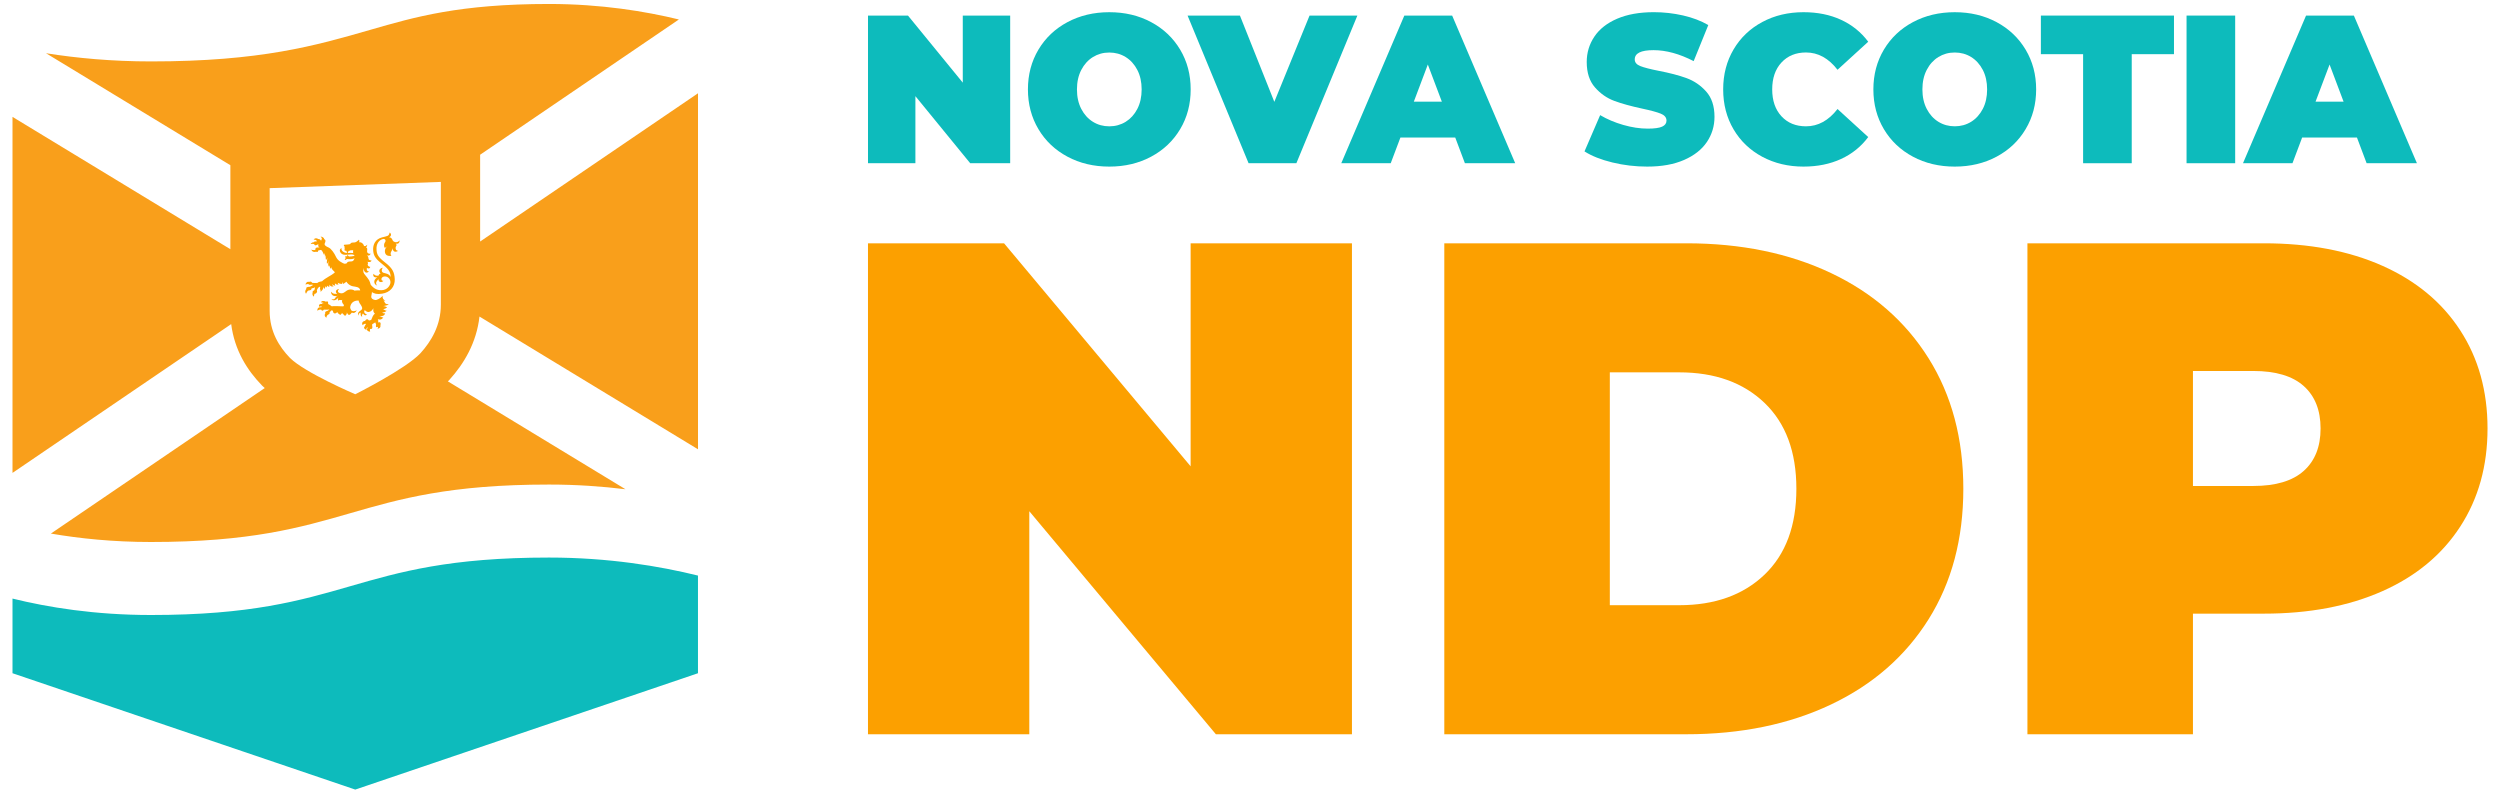
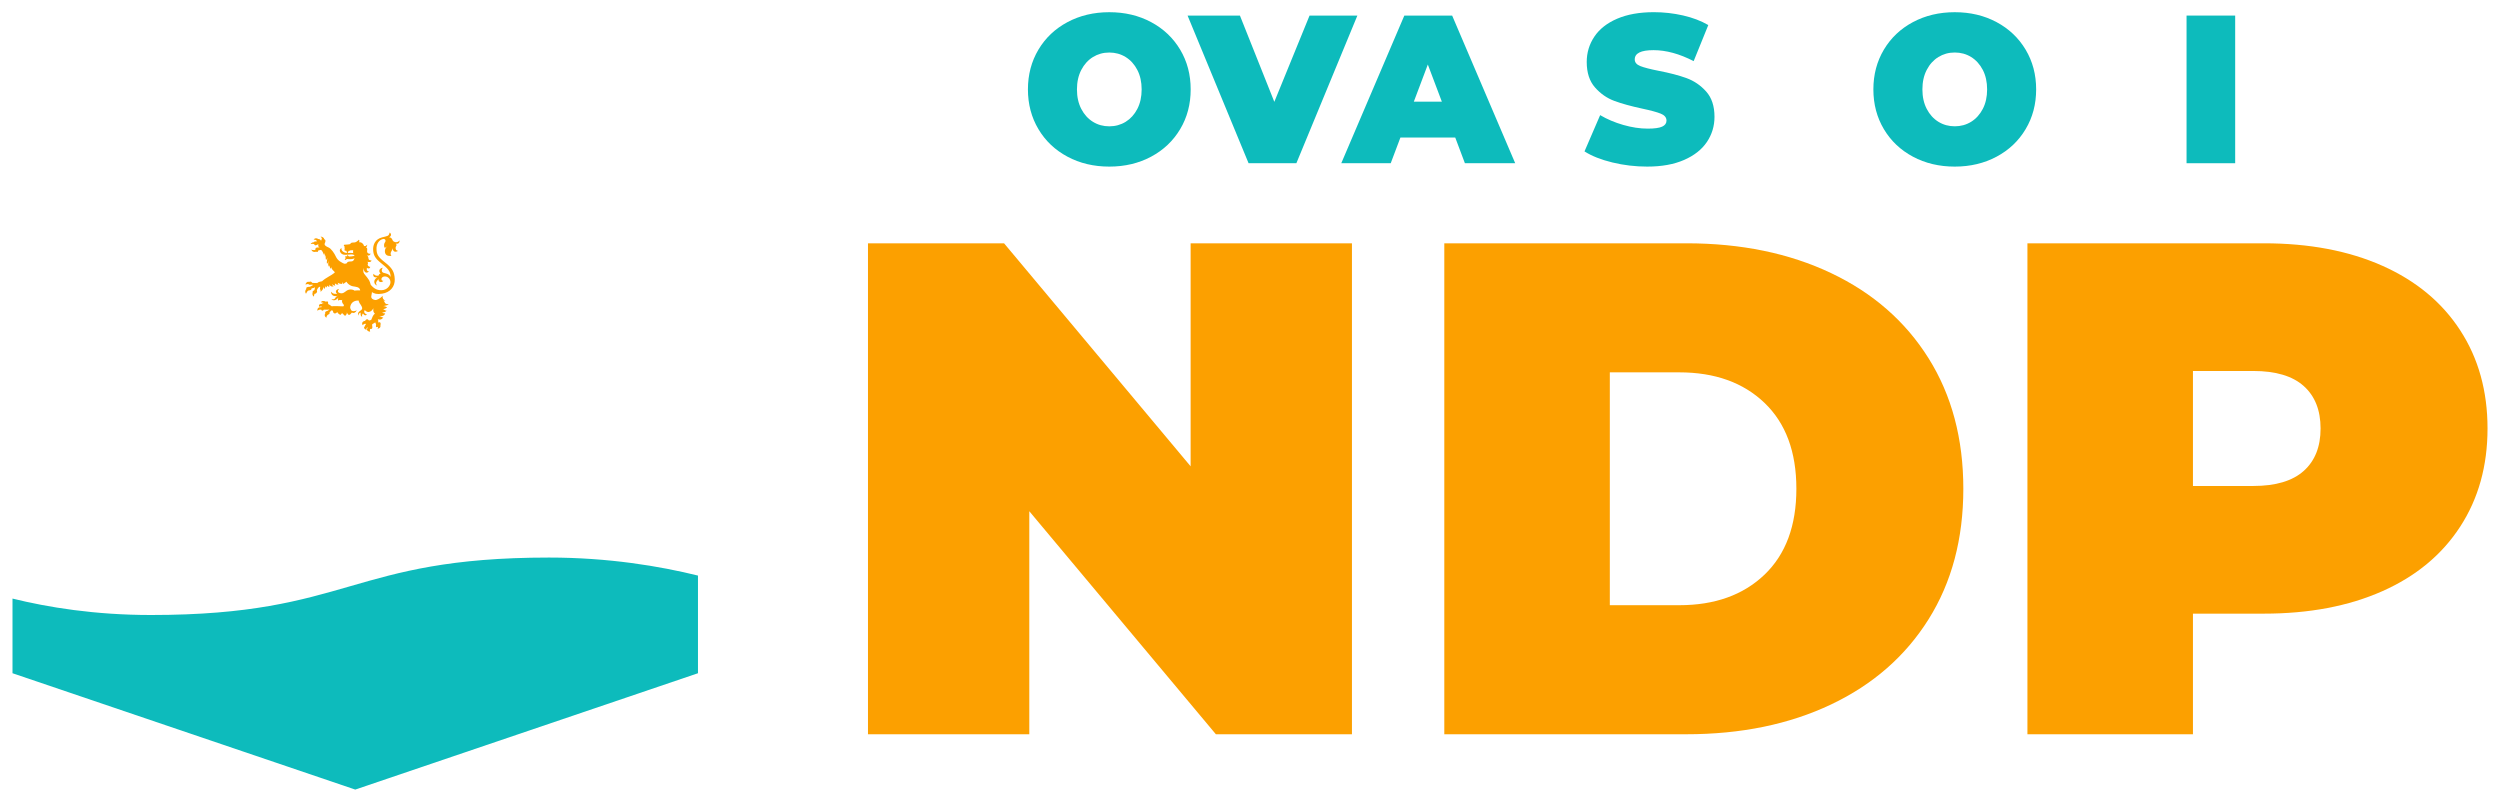
<svg xmlns="http://www.w3.org/2000/svg" id="Layer_1" viewBox="0 0 1000 317.42">
  <defs>
    <style>
            .cls-1{fill:none;}.cls-2{fill:#fca000;}.cls-3,.cls-4{fill:#0dbbbc;}.cls-5{fill:#f99f1b;}.cls-5,.cls-4{fill-rule:evenodd;}</style>
  </defs>
-   <path class="cls-3" d="m404.07,6.23v59.06h-15.99l-21.92-26.83v26.83h-18.96V6.23h15.99l21.92,26.83V6.23h18.96Z" />
  <path class="cls-3" d="m443.72,66.64c-6.21,0-11.79-1.32-16.73-3.97-4.95-2.64-8.82-6.31-11.62-11.01-2.8-4.7-4.2-10-4.2-15.9s1.4-11.21,4.2-15.9c2.8-4.7,6.68-8.37,11.62-11.01,4.94-2.64,10.52-3.97,16.73-3.97s11.79,1.32,16.73,3.97c4.94,2.64,8.81,6.31,11.62,11.01,2.8,4.7,4.2,10,4.2,15.9s-1.4,11.21-4.2,15.9c-2.81,4.7-6.68,8.37-11.62,11.01-4.94,2.64-10.52,3.97-16.73,3.97Zm0-16.11c2.42,0,4.6-.61,6.55-1.81,1.95-1.21,3.51-2.92,4.66-5.15,1.15-2.22,1.73-4.82,1.73-7.8s-.58-5.58-1.73-7.8c-1.15-2.22-2.71-3.94-4.66-5.15-1.95-1.21-4.13-1.81-6.55-1.81s-4.6.61-6.55,1.81c-1.95,1.21-3.5,2.93-4.66,5.15-1.15,2.22-1.73,4.82-1.73,7.8s.58,5.58,1.73,7.8c1.15,2.22,2.71,3.94,4.66,5.15,1.95,1.21,4.13,1.81,6.55,1.81Z" />
  <path class="cls-3" d="m542.95,6.23l-24.4,59.06h-19.12l-24.4-59.06h20.94l13.76,34.51,14.09-34.51h19.13Z" />
  <path class="cls-3" d="m582.09,55h-21.92l-3.88,10.29h-19.78l25.22-59.06h19.13l25.22,59.06h-20.12l-3.87-10.29Zm-5.35-14.34l-5.61-14.85-5.6,14.85h11.21Z" />
  <path class="cls-3" d="m658.94,66.64c-4.78,0-9.44-.55-13.97-1.65-4.53-1.1-8.26-2.57-11.17-4.43l6.26-14.51c2.75,1.63,5.82,2.94,9.23,3.92,3.41.98,6.68,1.48,9.81,1.48,2.69,0,4.62-.27,5.77-.8,1.15-.53,1.73-1.34,1.73-2.4,0-1.24-.76-2.17-2.27-2.78-1.51-.62-4-1.29-7.46-2.03-4.45-.96-8.16-1.98-11.13-3.08-2.97-1.1-5.55-2.9-7.75-5.4-2.2-2.5-3.3-5.89-3.3-10.17,0-3.71,1.02-7.09,3.05-10.13,2.03-3.04,5.07-5.43,9.11-7.17,4.04-1.74,8.94-2.62,14.71-2.62,3.96,0,7.84.44,11.66,1.31,3.82.87,7.18,2.15,10.1,3.84l-5.85,14.43c-5.66-2.92-11.02-4.39-16.07-4.39s-7.5,1.24-7.5,3.71c0,1.18.74,2.07,2.23,2.66,1.48.59,3.93,1.22,7.33,1.9,4.4.84,8.1,1.81,11.13,2.91,3.02,1.1,5.65,2.88,7.87,5.36,2.23,2.48,3.34,5.85,3.34,10.13,0,3.71-1.02,7.07-3.05,10.08-2.03,3.01-5.07,5.4-9.11,7.17-4.04,1.77-8.94,2.66-14.71,2.66Z" />
-   <path class="cls-3" d="m721.41,66.64c-6.1,0-11.59-1.31-16.48-3.92-4.89-2.62-8.72-6.27-11.5-10.97-2.77-4.7-4.16-10.03-4.16-15.99s1.39-11.29,4.16-15.99c2.77-4.7,6.61-8.35,11.5-10.97,4.89-2.62,10.38-3.92,16.48-3.92,5.6,0,10.6,1.01,15,3.04,4.4,2.02,8.02,4.95,10.88,8.77l-12.28,11.22c-3.57-4.61-7.77-6.92-12.61-6.92-4.07,0-7.33,1.34-9.81,4.01-2.47,2.67-3.71,6.26-3.71,10.76s1.24,8.09,3.71,10.76c2.47,2.67,5.74,4.01,9.81,4.01,4.83,0,9.04-2.31,12.61-6.92l12.28,11.22c-2.86,3.83-6.48,6.75-10.88,8.77-4.4,2.02-9.4,3.04-15,3.04Z" />
  <path class="cls-3" d="m781.9,66.64c-6.2,0-11.78-1.32-16.73-3.97-4.94-2.64-8.82-6.31-11.62-11.01-2.8-4.7-4.2-10-4.2-15.9s1.4-11.21,4.2-15.9c2.8-4.7,6.68-8.37,11.62-11.01,4.94-2.64,10.52-3.97,16.73-3.97s11.78,1.32,16.73,3.97c4.94,2.64,8.81,6.31,11.62,11.01,2.81,4.7,4.21,10,4.21,15.9s-1.4,11.21-4.21,15.9c-2.8,4.7-6.67,8.37-11.62,11.01-4.95,2.64-10.52,3.97-16.73,3.97Zm0-16.12c2.42,0,4.61-.6,6.56-1.81,1.95-1.21,3.5-2.93,4.66-5.15,1.15-2.22,1.73-4.82,1.73-7.8s-.58-5.58-1.73-7.8c-1.16-2.22-2.71-3.94-4.66-5.15-1.95-1.21-4.14-1.81-6.56-1.81s-4.6.61-6.55,1.81c-1.95,1.21-3.51,2.92-4.66,5.15-1.15,2.22-1.73,4.82-1.73,7.8s.58,5.58,1.73,7.8c1.15,2.22,2.71,3.94,4.66,5.15,1.95,1.21,4.14,1.81,6.55,1.81Z" />
-   <path class="cls-3" d="m833.25,21.67h-16.9V6.23h53.24v15.44h-16.9v43.62h-19.45V21.67Z" />
  <rect class="cls-3" x="874.62" y="6.23" width="19.45" height="59.06" />
-   <path class="cls-3" d="m942.78,55h-21.92l-3.87,10.29h-19.79l25.22-59.06h19.13l25.22,59.06h-20.12l-3.87-10.29Zm-5.35-14.34l-5.6-14.85-5.61,14.85h11.21Z" />
  <path class="cls-2" d="m540.78,97.32v196.38h-54.43l-74.63-89.21v89.21h-64.53V97.32h54.43l74.63,89.21v-89.21h64.53Z" />
  <path class="cls-2" d="m577.72,97.32h96.79c21.88,0,41.19,3.97,57.93,11.92,16.74,7.95,29.74,19.31,39,34.09,9.26,14.78,13.89,32.17,13.89,52.18s-4.63,37.41-13.89,52.18c-9.26,14.78-22.26,26.14-39,34.09-16.74,7.95-36.05,11.92-57.93,11.92h-96.79V97.32Zm93.98,144.76c14.21,0,25.58-4.07,34.09-12.2,8.51-8.14,12.76-19.59,12.76-34.37s-4.25-26.23-12.76-34.37c-8.51-8.14-19.87-12.2-34.09-12.2h-27.77v93.14h27.77Z" />
  <path class="cls-2" d="m905.51,97.32c18.15,0,33.95,2.99,47.42,8.98,13.46,5.99,23.85,14.59,31.14,25.81,7.3,11.22,10.94,24.31,10.94,39.28s-3.64,28.05-10.94,39.28c-7.29,11.22-17.67,19.83-31.14,25.81-13.47,5.98-29.27,8.98-47.42,8.98h-28.33v48.25h-66.21V97.32h94.55Zm-4.21,97.07c8.98,0,15.71-2.01,20.2-6.03,4.49-4.02,6.73-9.68,6.73-16.97s-2.24-12.95-6.73-16.97c-4.48-4.02-11.22-6.03-20.2-6.03h-24.12v46.01h24.12Z" />
  <g id="Sheild">
    <g id="FLAG">
      <path class="cls-1" d="m279.19,201.02c-15.3-3.78-35.76-7.21-59.56-7.21-79.62,0-79.62,22.98-159.24,22.98-22.39,0-41.2-3.06-55.39-6.57V18.79c15.12,3.26,33.81,5.79,55.39,5.79,43.87,0,65.81-6.31,87.74-12.64,17.88-5.16,35.75-10.34,71.5-10.34,25.13,0,45.96,4.33,59.56,8.21v191.22Z" />
    </g>
    <g id="FLAG1">
-       <path class="cls-5" d="m5,189.16V46.75l87.15,52.94v-33.6L18.4,21.29c12.32,1.96,26.4,3.28,41.99,3.28,43.87,0,65.81-6.31,87.74-12.64,17.88-5.16,35.74-10.34,71.5-10.34,20.81,0,38.67,2.97,51.92,6.2l-79.5,54.1v34.72l87.15-59.3v142.41l-87.41-53.1c-1.19,10.55-6.23,18.9-12.02,25.3l-.09.09c-.17.18-.34.36-.53.54l71.04,43.15c-9.36-1.15-19.61-1.88-30.56-1.88-79.62,0-79.62,22.98-159.24,22.98-15.08,0-28.53-1.39-40.04-3.37l85.55-58.21c-.4-.34-.76-.68-1.09-1.01l-.09-.1c-5.78-5.96-10.92-13.97-12.24-24.47L5,189.16Zm102.86-113.89v49.09c0,8.35,3.88,14.42,8.14,18.82,5.91,5.89,26.1,14.52,26.1,14.52,0,0,20.19-10.11,26.1-16.43,4.26-4.71,8.14-11.07,8.14-19.42v-49.09l-68.48,2.5Z" />
-     </g>
+       </g>
    <g id="WATTER">
      <path class="cls-4" d="m279.19,230.22v39.07s-104.72,35.55-137.09,46.54L5,269.29v-29.86c14.19,3.51,32.99,6.57,55.39,6.57,79.62,0,79.62-22.98,159.24-22.98,23.79,0,44.26,3.43,59.56,7.21Z" />
    </g>
    <g id="LION">
      <path class="cls-2" d="m155.59,94.95c.95-.09,1.22.67,1.42,1.07.17.46.47.63.98.82.57.16,1.42-.02,1.86-.71,0,.76-.37,1.6-1.52,1.31.57.66.2.76,0,1.26-.24.57-.07,1.62.95,1.64-1.32.75-2.1.27-2.26-1.1,0,1.17-1.35,1.72-.47,3.13-.57.02-1.89.15-2.4-.92-.44-1.04-.14-2.23.88-3.08-.57.4-.64.64-1.15.77-.44-.72-.3-1.72.14-2.27.51-.63,0-1.56-.95-1.23-1.42.37-2.6,1.85-2.47,4.1.1,2.08.64,3.06,3.35,5.18,2.94,2.29,3.82,3.78,3.95,6.78.1,3.02-1.86,5.29-5.07,5.77-1.99.36-3.24-.04-4.06-.63,0,.7-.2.89-.27,1.71-.07.94.81,1.35,1.59,1.45.74.09,2.13-.74,2.97-1.65-.14,1,.3,1.55,1.08,1.9,0,0-.34.07-.91.03.47-.02.54.48.78.92.34.43.84.53,1.42.45-.2.71-1.62.37-2.2,1.01.64-.52,1.12.23,1.62.15-.34.51-.71.64-1.62.93.51-.02.91.73,1.42.45-.37.72-1.22.71-1.83.88.37.05.68.48,1.25.2-.24,1.01-1.08,1.24-2.4,1.28.74.04.88.41,1.66.45-.71.9-1.22.98-2.2.69.27.58.17.93.1,1.32.3-.13.88-.35,1.01.35.03.29.03.5-.07.65.14.73-.07,1.27-1.15,1.53.14-.33.24-.62.17-.83-.95.47-.91-.24-.74-.8,0,0-.07-.44-.37-.99-.27.39-1.15.54-1.22.92-.07.44.24.99,0,1.5-.17.27-.44.31-.74.23-.27.3-.14.53-.07,1.12-1.52-.22-1.49-1.13-.78-1.74-.24.04-.37.16-.51.16-.24.27-.17.45-.14.86-.88-.32-1.39-.93-.57-1.57-.07-.23.03-.47.41-.63-.17-.08-.24-.17-.3-.31-.37.16-.64.05-1.05.62-.47-.51-.34-1.6.95-1.73.14-.33.41-.63.78-.64.57-.02.51.6.95.47.51-.13.78-.14.88-.64.2-.51.57-1.6,1.28-2.07-.64-.6-.74-1.21-.57-2.16-.81,1.32-1.25,1.27-1.72,1.44-.37.19-1.05,0-1.76-.71-.71,1.08.51,1.66.95,1.85-.84.47-1.15.21-1.66-.51-.27.33-.51.69-.3,1.39-.78-.42-.64-.98-.64-1.74-.64.28-.71.4-.81,1.23-.78-1.5.81-1.85,1.25-2.45.51-.63-.14-1.55-.84-2.53-.2-.35-.34-.72-.41-1.07-2.03-.05-3.01,1.04-3.31,2.31-.2.83.14.99.37,1.63.64.48,1.28.4,2.23-.01-.51.96-1.28,1.27-1.96.88,0,0-.14.18-.64.7-.57.52-.95.21-1.39-.78.07.64-.14.89-.78,1.49-.07-.5-.74-.56-1.22-1.37.2.32-.37.6-.61.93-.57-.42-.91-.5-1.22-1.22.14.35-.88.38-.78.7-1.32-.4-.57-.8-1.18-1.28-.44-.28-.78.47-1.15.8.14.55-.14.71-.57.84-.51.4-.64.75-.64,1.25-.91-.47-.78-1.33-.47-1.78-.24-.4.1-.77.84-.94.2-.18.64-.31.78-.58-.57.17-1.52.05-2.2.07-.14.42-.84.67-1.05,0-.37-.02-.91-.09-1.52.46-.17-1.32.91-1.5,1.55-1.4.07-.12.14-.24.24-.33-.37.01-.71-.07-1.08.15-.41-1.04.61-1.25,1.05-1.15.3-.39.57-.43,1.12-.18-.34-.25-1.01-.47-1.45-.45.24-.83,1.45-.55,1.89-.32v.12c1.05-.65,1.01.44.95.85.57.25.78.45,1.45.92.78-.17,3.04-.04,4.63.03.44-.51.27-.57-.07-.94-.3-.43-.68-1.07-.3-1.69-.71.4-.95-.29-1.59.37-.3-.55-.27-.49,0-1.26-.78,1.02-1.96,1.5-2.81.65,2.03.38,1.01-.97,2.81-1.41-2.1.62-2.94-.41-2.97-1.61,1.08,1.29,1.76.65,2.53,1.01-1.15-1.08-.37-1.99.78-2.11-.34.22-.91,1.12-.1,1.53,1.55.74,2.37-.4,3.24-.93.91-.53,2.16-.51,3.01.11.74-.17,1.35-.07,2.23-.1-.03-.32-.14-.58-.34-.81-.71-.86-2.47-.6-3.41-1.12-.64-.3-1.28-.78-1.79-1.59-.2.3-.64.46-1.28.98.07-.3,0-.21-.17-.76,0,.15-.34.39-.14.71-.91-.03-1.45-.19-1.86-.53.17.26-.07.53.41.75-.95.12-1.22-.08-1.59-.62.24.37-.14.77.24,1.05-.51.1-.95-.26-1.32-.63.2.26,0,.62.64.92-.71.26-1.45-.01-1.66-.71.07.44-.3.6,0,.97-.3-.08-.64-.13-1.01-.56.07.5-.14.5-.37.83,0,0-.14-.2-.51-.81.14.38.24.81-.14,1.33,0,0-.2-.14-.51-.98.24.9-.27,1.39-1.08,2.21.3-.8-.37-.78-.14-1.82.14-.39-.1-.35-.44-.16-.37.25-.71.85-.88,1.29.17.49.17.67-.2,1.12-.17.21-.37.28-.64.26-.24.27-.27.71-.3,1.13-.71-.33-.71-1.15-.51-1.6-.2-.35.1-.68.64-.93,0,0,.24-.51.3-1.21-.57.4-.81.29-1.39.48-.03.53-.3.77-1.22.83-.47.16-.78.85-1.01,1.32-.51-.69-.34-1.43.14-1.94-.27-.76.71-.85,1.45-.87.44-.28.64-.28,1.32-.75l-.74-.09c-.74.14-1.05.03-1.15-.2-.34-.11-.78-.03-1.18.21,0-.76.71-1.37,1.45-1.1.34-.28.91-.18,1.18.37,0,0,1.35.1,2.03.08.51-.52,1.28-.57,1.93-.71,1.39-1.4,3.58-2.2,5.1-3.48-.1-.47-.54-.63-.88-1.06-.37-.49-.47-.6-.41-1.1-.07.15-.27.18-.27.63-.44-.31-.54-.86-.47-1.37-.1.15-.24.33-.3.57-.37-.66-.51-1.25,0-2.38-.24.51-.51.96-.81,1.23-.17-.93.1-1.44.17-2.5-.03.29-.27.54-.54.99-.2-.55-.14-1.41-.14-2.05,0,0-.2.51-.3.77,0,0-.07-.82-.07-1.64,0,.26-.27,1.07-.37.69-.14-.44-.64-1.48-.98-1.76-.3-.25-.88.15-1.25.13-.14.44-.2.83-.84.5-.88.26-1.59.08-1.96-.91.24.34,1.08.23,1.59.27,0-.26.1-.5.14-.68.03-.38.88-.41,1.62-.43-.88-.27-.44-.98-.54-1.3,0,0-.27.27-.91.47-.41.13-.64-.16-.78-.5-.34-.11-.81-.06-1.39.01.3-.51.95-.79,1.35-.72.1-.33.54-.4,1.08-.24-.07-.2-.07-.35-.03-.47-.27-.23-.27-.26-1.18-.37.64-.78,1.45-.49,1.86-.18.44-.1.91.26,1.12.7.14-.36,0-.29.27-.68.07-.44-.07-.64-.51-1.01.61-.02,1.45.42,1.45.95.74.45.61.95.27,1.7s.44,1.25,1.52,1.71c1.01.41,2.33,2.33,2.91,3.64,1.42,3.16,6.05,3.57,9.94,4.71.68,1.68,2.6,3.41,3.38,4.8.24.43.44,1.1.64,1.8.88.97,2.03,2.17,4.19,2.13,2.47-.02,3.62-1.94,3.68-3.08.07-1.15-.81-2.47-2.3-2.42-1.59.05-1.69,1.82-.54,1.75-.47.78-2.1.71-1.93-.67-.64.64-1.52,1.66-.51,2.54-1.45-.34-1.72-2.35,0-3.23-1.15.04-1.83-.32-1.52-1.45.71.77,1.28.9,2.1.67.14-.5.2-.62.78-.76-.78-.62-.91-2,.88-2.38-.64.84-.57,1.81.3,2.08.95.29,2.16.31,2.81,1.67,0-2.5-1.32-3.54-3.85-5.58-2.37-1.89-3.01-3.19-3.14-5.13-.14-2.32.91-4.44,3.51-5.13,2.53-.67,2.64-.41,3.14-1.98.84.77.54,1.48-.3,2.01Z" />
      <path class="cls-2" d="m143.53,96.89c1.15-.1,1.86.65,2.1,1.52.64.16.95-.24,1.28-.54-.07.5-.14.77-.51,1.07.81.36.37,1.07.44,1.75.07.64.71.92,1.45.78-.44.78-.71.85-1.52.69.51.34.57.77.64,1.33.07.53.57.69,1.18.67-.1.77-.95.71-1.69.55.37.31.37.55.2.93-.14.33.1,1,1.01,1.11-.14.68-.78.85-1.35.37-.2,1.01.07,1.35.84,1.47-1.01.97-2.1.39-2.16-1.43-.27,1.51-.07,2.62.51,3.1-1.01.24-1.86-.35-1.79-.94.07-.62-.14-.55-.44-1.31-.2.45-.2.54.14,1.26.37.69-.14.89.17,1.49-.68-.15-1.08-.41-1.08-1.08s-.1-.76-.1-1.64c-.2.65-.14.94-.2,1.65-.07.74-.64,1.02-1.39,1.04,0,0,.2-.51.2-.83,0-.35.03-.68.24-1.68-.2.8-.88,1.97-1.15,2.3-.24.36-1.15.48-1.72.44.27-.21.27-.48.44-.78.14-.21.54-.96.91-1.5-.44.34-.51.72-.91,1.17-.44.4-.95.35-1.32-.28.37.25.64-.4.64-1.02s0-.68.88-1.14c-.61.08-1.32.54-1.59,1.17-.3.63-.88.73-1.69.26.54-.05.61-.28.95-.85.24-.54.68-.61,1.25-.98-.81.2-.64-.36-1.76.85-1.08,1.12-1.72,1.44-3.01,1.42.78-.26,1.35-.6,1.42-.99.07-.33.3-1.01.95-1.21-.78.02-1.39-.46-1.66-.98.71.07,1.66.15,2.4-.14.78-.32,1.01-.47,1.93-.62.3-.63.64-.73,1.69-.76,1.08-.03,1.15-.59,1.49-1.28-.71.43-2.16.42-3.11.28-.47.34-.34.51-.91.41.41-.28.41-.78.34-1.27-.07-.56.2-.24.68-.14-.03-.23.03-.59.14-.71.07.32.34.49.64.74.61-.02,1.32-.1,1.66-.17.37-.07.51-.22.51-.37-.74-.45-1.62-.3-2.81-.2-1.15.1-1.96.15-2.67-.71-.68-.86-.37-1.63.34-1.98-.44,1.07,1.05,2.08,2.26,2.01-.27-.26-.34-.58-.27-.84-.74.02-1.01-.2-.81-.59.14-.3-.1-.67,0-1.17-.44-.31-.37-.75-.03-.7.24.02.61-.08,1.32-.1.68-.02.88-.09,1.15-.42.17-.42,1.01-.33,1.59-.4.51-.05,1.18-.54,1.69-1.08.34.52.27.52,0,1Zm-3.62,3.35c-.14.09-.3.13-.47.13-.14.21-.2.51-.34.83.78-.05,1.49-.08,2.2.02-.14-.47-.03-.91-.03-1.17-.51.16-.78-.09-1.35.19Z" />
      <path class="cls-2" d="m140.35,98.31c.14-.24.34-.45.34-.45.3.25,1.01.41.74.8-.74.11-1.25-.14-1.52-.33h.44Z" />
    </g>
  </g>
</svg>